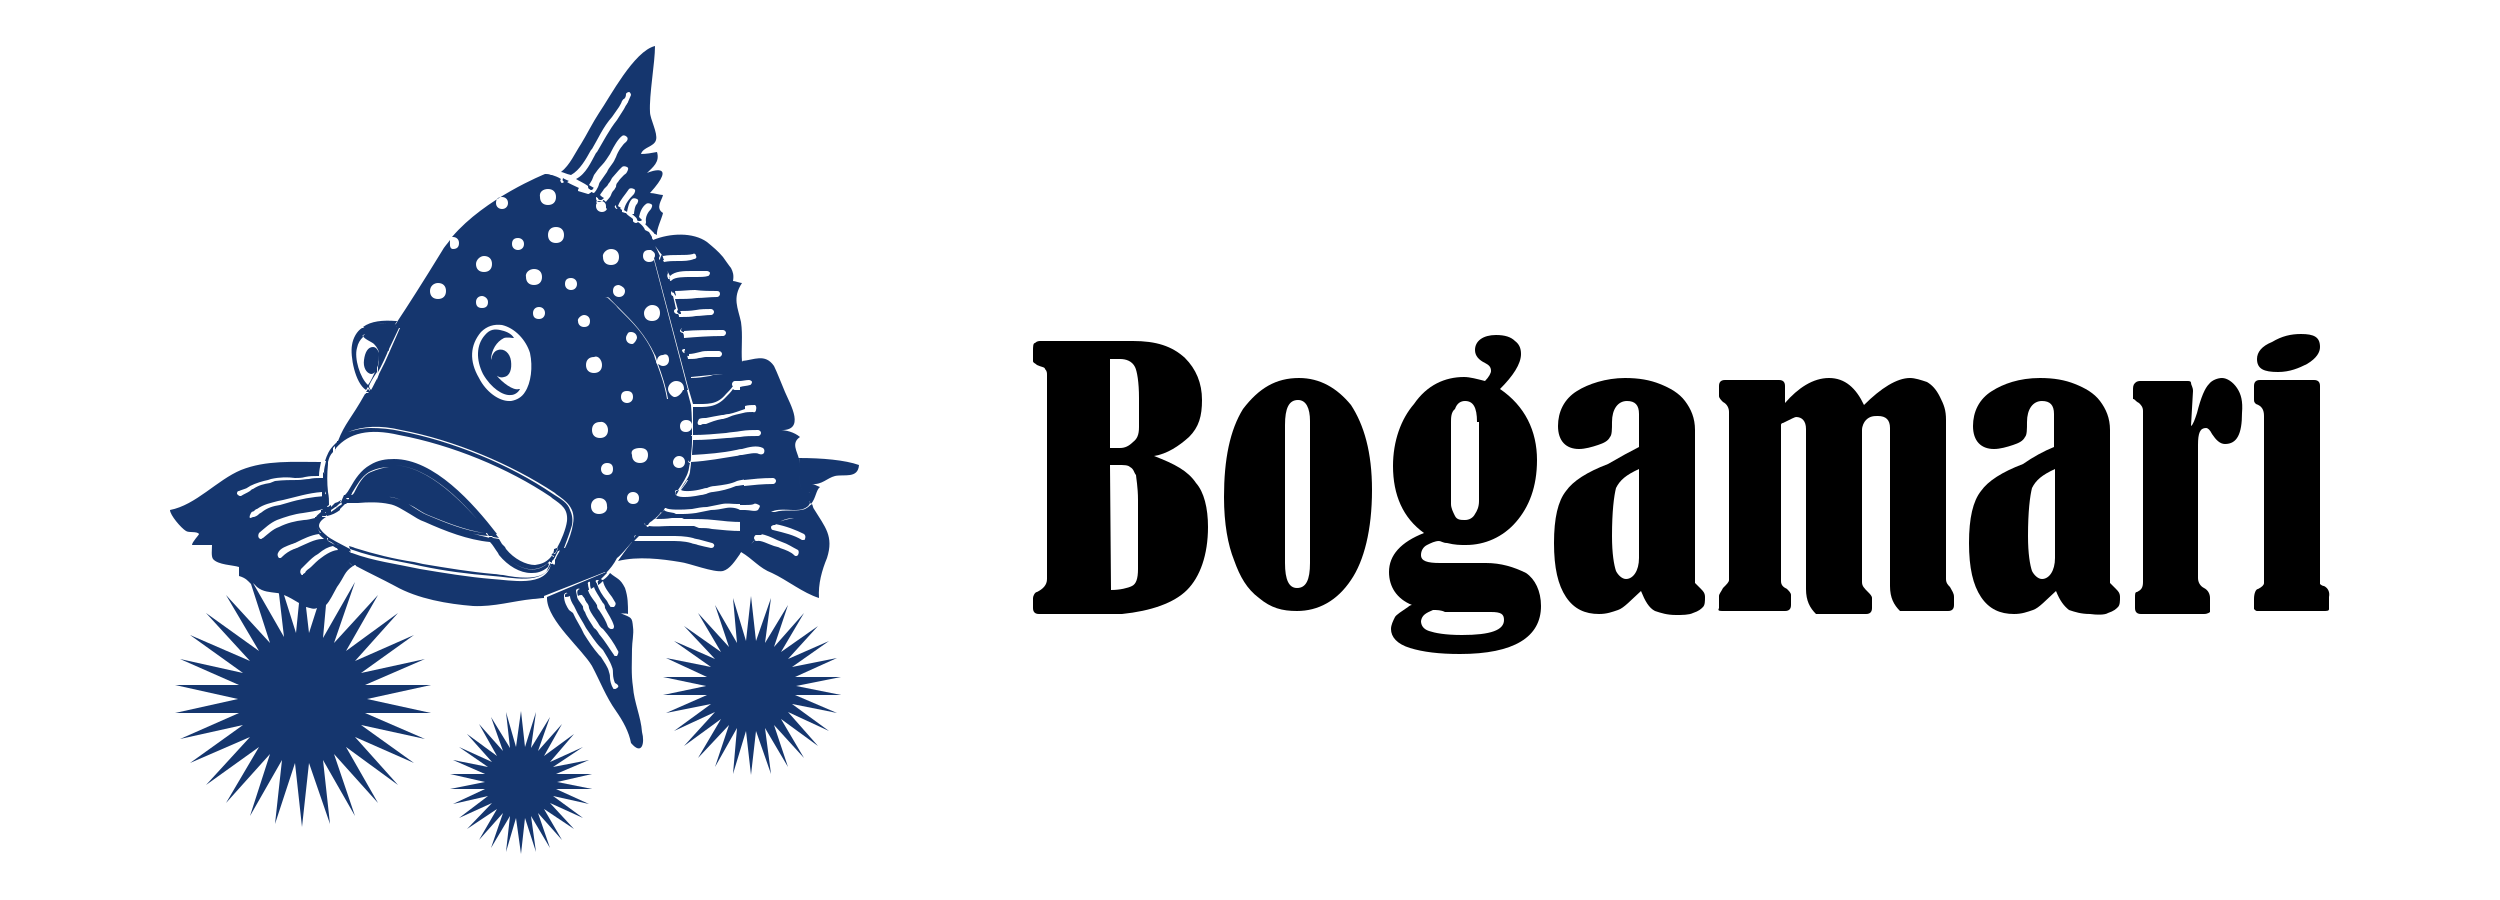
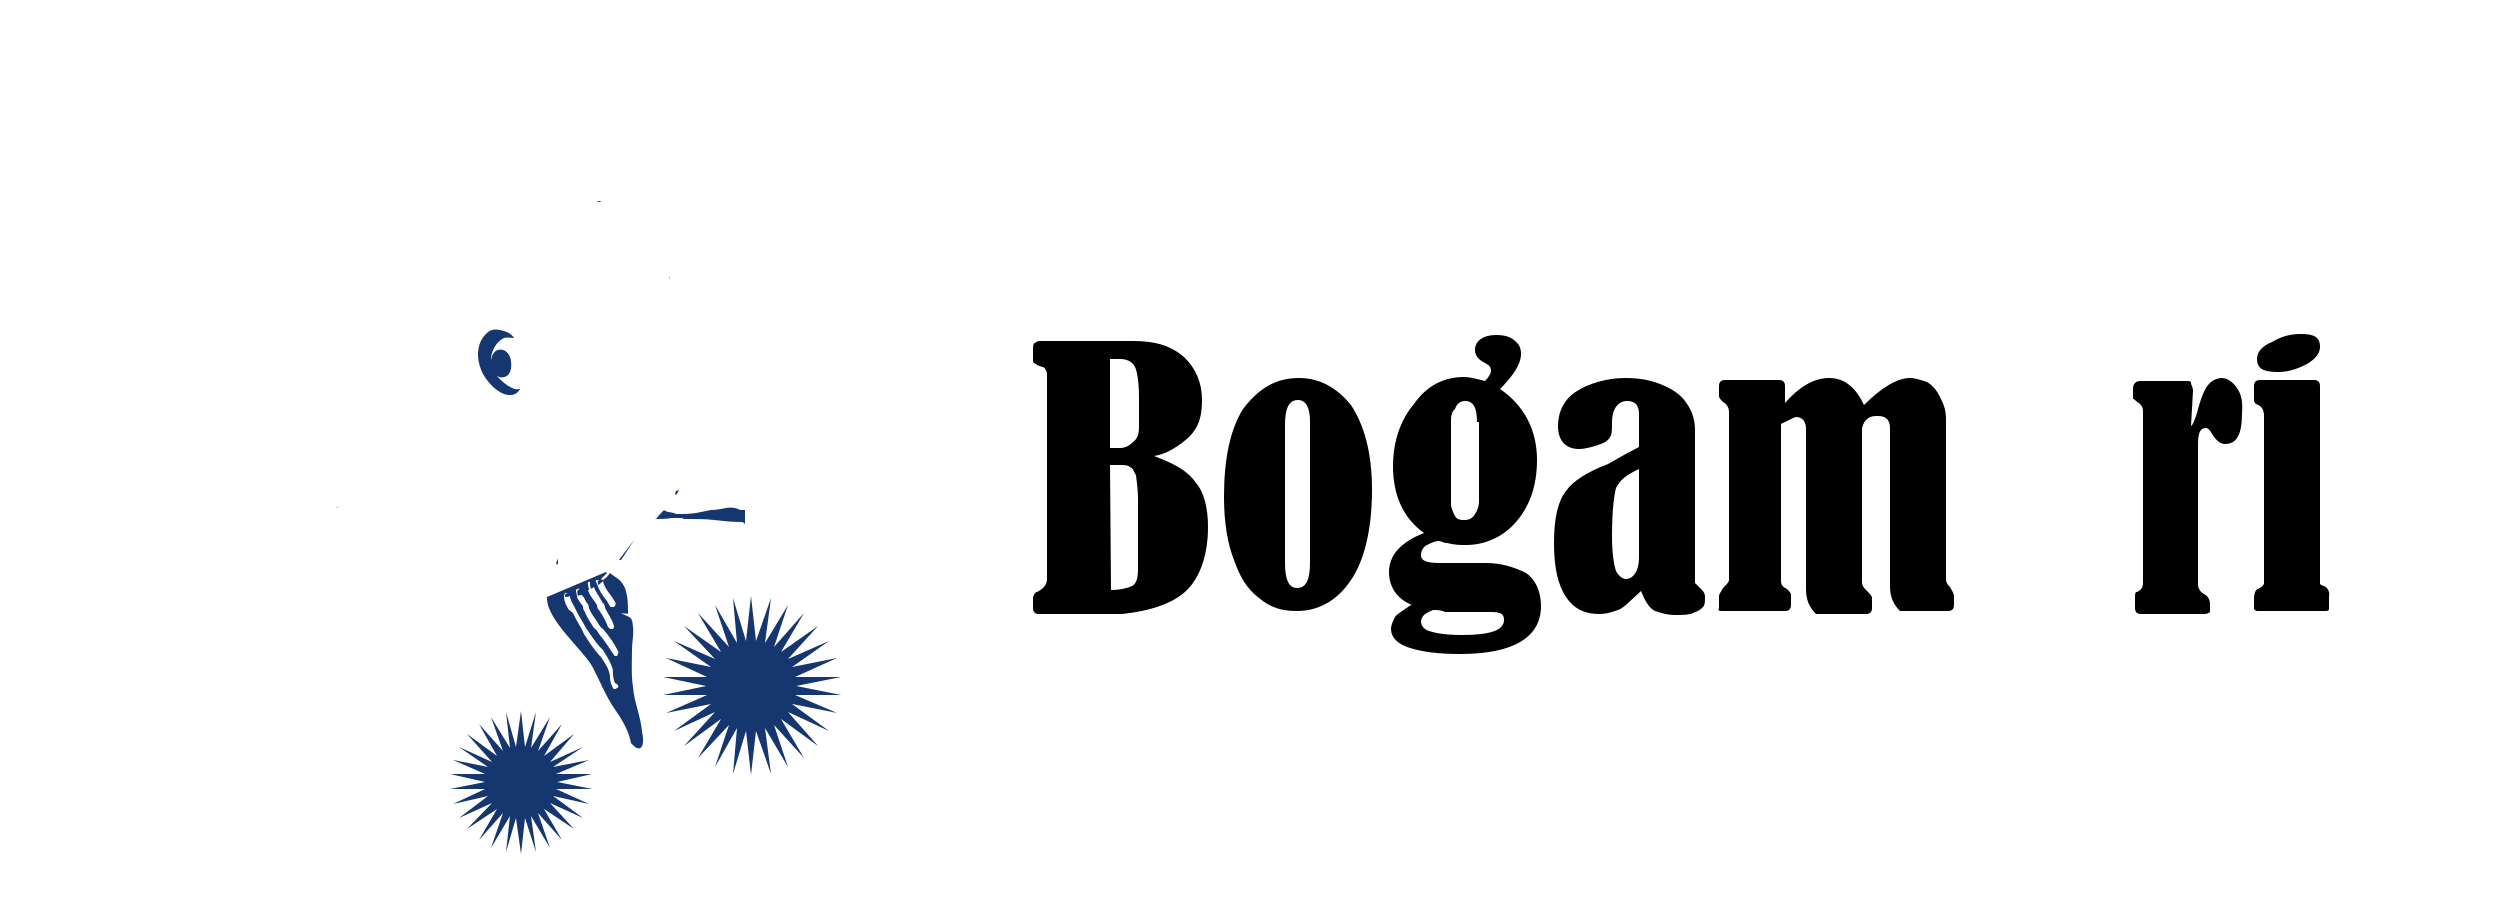
<svg xmlns="http://www.w3.org/2000/svg" version="1.1" id="figoingordo" x="0px" y="0px" viewBox="0 0 250 90" style="enable-background:new 0 0 250 90;" xml:space="preserve">
  <style type="text/css">
	.st0{fill:#15366E;}
</style>
  <g>
    <g>
      <path d="M118.7,59c1.3-1.3,2.1-3.5,2.1-6.3c0-1.9-0.4-3.5-1.2-4.4c-0.8-1.2-2.1-1.9-4.2-2.7c1.3-0.2,2.5-1,3.5-1.9    c1-1,1.3-2.1,1.3-3.7c0-1.7-0.6-3.1-1.7-4.2c-1.3-1.2-2.9-1.7-5.2-1.7h-9.2c-0.2,0-0.4,0-0.6,0.2c-0.2,0-0.2,0.4-0.2,0.8    c0,0.6,0,0.8,0,1s0.2,0.2,0.4,0.4c0.4,0.2,0.8,0.2,0.8,0.4c0.2,0.2,0.2,0.4,0.2,0.6v20.4c0,0.6-0.4,1-1,1.3    c-0.2,0-0.4,0.4-0.4,0.6v1c0,0.4,0.2,0.6,0.6,0.6h8.3C115.1,61.1,117.4,60.3,118.7,59z M111,35.9h1c0.6,0,1.2,0.2,1.5,0.8    c0.2,0.4,0.4,1.5,0.4,3.1c0,1.2,0,2.1,0,2.9s-0.2,1.2-0.6,1.5c-0.4,0.4-0.8,0.6-1.3,0.6h-1V35.9z M111,46.5h0.8c0.6,0,1,0,1.2,0.2    c0.4,0.2,0.4,0.6,0.6,0.8c0,0.2,0.2,1.2,0.2,2.5s0,2.3,0,2.7c0,1.9,0,3.5,0,4.2c0,1-0.2,1.5-0.6,1.7s-1.2,0.4-2.1,0.4L111,46.5    L111,46.5z" />
      <path d="M129.9,37.8c-2.3,0-4,1-5.6,3.1c-1.3,2.1-1.9,5-1.9,8.8c0,2.7,0.4,4.8,1,6.3c0.6,1.7,1.3,2.9,2.5,3.8    c1.2,1,2.3,1.3,3.8,1.3c2.1,0,4-1,5.4-3.1c1.3-1.9,2.1-5,2.1-9c0-3.8-0.8-6.5-2.1-8.5C133.7,38.8,132,37.8,129.9,37.8z M131,56.3    c0,1.7-0.4,2.5-1.3,2.5c-0.8,0-1.2-0.8-1.2-2.5V42.5c0-1.7,0.4-2.5,1.3-2.5c0.8,0,1.2,0.8,1.2,2.1V56.3z" />
      <path d="M138.9,57.2c0,1.5,0.8,2.7,2.3,3.3c-0.2,0-0.4,0.2-0.4,0.2c-0.6,0.4-1.2,0.8-1.3,1c-0.2,0.4-0.4,0.8-0.4,1.2    c0,0.8,0.6,1.5,1.9,1.9c1.3,0.4,2.9,0.6,5,0.6c5.4,0,8.1-1.7,8.1-4.8c0-1.5-0.6-2.7-1.5-3.3c-1.2-0.6-2.5-1-4-1H144    c-1.3,0-1.9-0.2-1.9-0.8c0-0.4,0.2-0.8,0.6-1c0.4-0.2,0.8-0.4,1.2-0.4c0.2,0,0.4,0.2,0.8,0.2c0.8,0.2,1.3,0.2,1.9,0.2    c1.9,0,3.7-0.8,5-2.3s2.1-3.5,2.1-6.2c0-2.9-1.2-5.4-3.7-7.1c1.3-1.3,2.1-2.5,2.1-3.5c0-0.6-0.2-1-0.6-1.3c-0.4-0.4-1-0.6-1.9-0.6    c-1.3,0-2.1,0.6-2.1,1.5c0,0.6,0.4,1,1,1.3c0.4,0.2,0.6,0.4,0.6,0.8c0,0.2-0.2,0.6-0.6,1c-0.8-0.2-1.5-0.4-2.1-0.4    c-1.9,0-3.7,0.8-5,2.7c-1.3,1.5-2.1,3.7-2.1,6.2c0,2.9,1,5.2,3.1,6.7C140.1,54.2,138.9,55.5,138.9,57.2z M143.3,61    c0.4,0,0.8,0,1.2,0.2h4.6c1,0,1.3,0.2,1.3,0.8c0,1-1.3,1.5-4.2,1.5c-1.7,0-2.7-0.2-3.3-0.4s-0.8-0.6-0.8-1    C142.2,61.5,142.6,61.3,143.3,61z M145.1,42.2c0-0.4,0-1,0.4-1.3c0.2-0.6,0.6-0.8,1-0.8c0.8,0,1.2,0.6,1.2,2.1h0.2v7.9    c0,0.6-0.2,1-0.4,1.3c-0.2,0.4-0.6,0.6-1,0.6s-0.8,0-1-0.4s-0.4-0.8-0.4-1.2V42.2z" />
      <path d="M165.5,61.1c0.6,0.2,1.2,0.4,2.1,0.4c0.6,0,1.3,0,1.7-0.2c0.6-0.2,0.8-0.4,1-0.6c0.2-0.2,0.2-0.6,0.2-1s-0.2-0.6-0.4-0.8    c-0.4-0.4-0.6-0.6-0.6-0.6V43c0-1.2-0.4-2.1-1-2.9s-1.5-1.3-2.5-1.7c-1-0.4-2.1-0.6-3.5-0.6c-1.9,0-3.7,0.6-4.8,1.3    c-1.3,0.8-1.9,2.1-1.9,3.5c0,1.5,0.8,2.3,2.1,2.3c0.6,0,1.3-0.2,1.9-0.4c0.6-0.2,1-0.4,1.2-0.8c0.2-0.2,0.2-0.8,0.2-1.5    c0-1.3,0.6-2.1,1.5-2.1c0.8,0,1.2,0.4,1.2,1.3v3.3c-0.8,0.4-1.9,1-3.1,1.7c-2.1,0.8-3.5,1.7-4.2,2.7c-0.8,1-1.2,2.7-1.2,5.2    s0.4,4.2,1.2,5.4s1.9,1.7,3.3,1.7c0.8,0,1.3-0.2,1.9-0.4c0.6-0.2,1.3-1,2.3-1.9C164.5,60.1,164.9,60.8,165.5,61.1z M163.9,55.8    c0,1.3-0.6,2.1-1.3,2.1c-0.4,0-0.8-0.4-1-0.8c-0.2-0.6-0.4-1.7-0.4-3.5c0-2.5,0.2-4,0.4-4.8c0.4-0.8,1-1.3,2.3-1.9V55.8z" />
      <path d="M172.2,61.1h6.3c0.4,0,0.6-0.2,0.6-0.6v-1c0-0.2-0.2-0.4-0.4-0.6c-0.4-0.2-0.6-0.4-0.6-0.8V42.5c0-0.2,0.2-0.2,0.2-0.2    c0.8-0.4,1.2-0.6,1.3-0.6c0.6,0,1,0.4,1,1.2v16c0,1.2,0.4,1.9,1,2.5h5c0.4,0,0.6-0.2,0.6-0.6v-1c0-0.2-0.2-0.4-0.4-0.6    c-0.4-0.4-0.6-0.6-0.6-1V43c0-0.4,0.2-0.8,0.4-1c0.4-0.4,0.8-0.4,1.2-0.4c0.8,0,1.2,0.4,1.2,1.2v15.8c0,1.2,0.4,1.9,1,2.5h4.8    c0.4,0,0.6-0.2,0.6-0.6v-0.8c0-0.4-0.2-0.6-0.4-1c-0.2-0.2-0.4-0.4-0.4-0.8V42c0-1-0.2-1.5-0.6-2.3c-0.4-0.8-0.8-1.2-1.3-1.5    c-0.6-0.2-1.2-0.4-1.7-0.4c-1.3,0-2.9,1-4.6,2.7c-0.8-1.7-1.9-2.7-3.5-2.7s-3.1,1-4.4,2.5v-1.7c0-0.4-0.2-0.6-0.6-0.6h-5.4    c-0.4,0-0.6,0.2-0.6,0.6v1c0,0.2,0.2,0.4,0.4,0.6c0.4,0.2,0.6,0.6,0.6,1V58c0,0.2-0.2,0.4-0.6,0.8c-0.2,0.4-0.4,0.6-0.4,0.8v1.2    C171.8,61,171.8,61.1,172.2,61.1z" />
-       <path d="M210.8,61.3c0.6-0.2,0.8-0.4,1-0.6c0.2-0.2,0.2-0.6,0.2-1s-0.2-0.6-0.4-0.8c-0.4-0.4-0.6-0.6-0.6-0.6V43    c0-1.2-0.4-2.1-1-2.9s-1.5-1.3-2.5-1.7c-1-0.4-2.1-0.6-3.5-0.6c-2.1,0-3.7,0.6-4.8,1.3c-1.3,0.8-1.9,2.1-1.9,3.5    c0,1.5,0.8,2.3,2.1,2.3c0.6,0,1.3-0.2,1.9-0.4c0.6-0.2,1-0.4,1.2-0.8c0.2-0.2,0.2-0.8,0.2-1.5c0-1.3,0.6-2.1,1.5-2.1    c0.8,0,1.2,0.4,1.2,1.3v3.3c-1,0.4-2.1,1-3.1,1.7c-2.1,0.8-3.5,1.7-4.2,2.7c-0.8,1-1.2,2.7-1.2,5.2s0.4,4.2,1.2,5.4    s1.9,1.7,3.3,1.7c0.8,0,1.3-0.2,1.9-0.4c0.6-0.2,1.3-1,2.3-1.9c0.4,1,0.8,1.5,1.3,1.9c0.6,0.2,1.2,0.4,2.1,0.4    C209.7,61.5,210.5,61.5,210.8,61.3z M205.5,55.8c0,1.3-0.6,2.1-1.3,2.1c-0.4,0-0.8-0.4-1-0.8c-0.2-0.6-0.4-1.7-0.4-3.5    c0-2.5,0.2-4,0.4-4.8c0.4-0.8,1-1.3,2.3-1.9V55.8z" />
-       <path d="M223.7,38.8c-0.4-0.6-1-1-1.5-1c-0.4,0-1,0.2-1.3,0.6c-0.4,0.4-0.8,1.3-1.2,2.9c-0.2,0.6-0.4,1.2-0.6,1.3l0.2-3.5    c0-0.4-0.2-0.6-0.2-0.8c0-0.2-0.2-0.2-0.4-0.2h-4.6c-0.2,0-0.4,0-0.6,0.2c-0.2,0.2-0.2,0.4-0.2,0.8c0,0.4,0,0.8,0,0.8    c0.2,0,0.2,0.2,0.6,0.4c0.2,0.2,0.4,0.4,0.4,0.8v17.1c0,0.6-0.2,0.8-0.6,1c-0.2,0-0.2,0.2-0.2,0.6v1c0,0.4,0.2,0.6,0.6,0.6h6.3    c0.4,0,0.6-0.2,0.6-0.2c0-0.2,0-0.4,0-0.6v-0.8c0-0.4-0.2-0.8-0.6-1c-0.4-0.2-0.6-0.6-0.6-1V44.5c0-1.2,0.2-1.7,0.8-1.7    c0.2,0,0.4,0.2,0.6,0.6c0.4,0.6,0.8,1,1.3,1c1.2,0,1.7-1,1.7-3.1C224.3,40.1,224.1,39.4,223.7,38.8z" />
+       <path d="M223.7,38.8c-0.4-0.6-1-1-1.5-1c-0.4,0-1,0.2-1.3,0.6c-0.4,0.4-0.8,1.3-1.2,2.9c-0.2,0.6-0.4,1.2-0.6,1.3l0.2-3.5    c0-0.4-0.2-0.6-0.2-0.8c0-0.2-0.2-0.2-0.4-0.2h-4.6c-0.2,0-0.4,0-0.6,0.2c-0.2,0.2-0.2,0.4-0.2,0.8c0,0.4,0,0.8,0,0.8    c0.2,0,0.2,0.2,0.6,0.4c0.2,0.2,0.4,0.4,0.4,0.8v17.1c0,0.6-0.2,0.8-0.6,1c-0.2,0-0.2,0.2-0.2,0.6v1c0,0.4,0.2,0.6,0.6,0.6h6.3    c0.4,0,0.6-0.2,0.6-0.2v-0.8c0-0.4-0.2-0.8-0.6-1c-0.4-0.2-0.6-0.6-0.6-1V44.5c0-1.2,0.2-1.7,0.8-1.7    c0.2,0,0.4,0.2,0.6,0.6c0.4,0.6,0.8,1,1.3,1c1.2,0,1.7-1,1.7-3.1C224.3,40.1,224.1,39.4,223.7,38.8z" />
      <path d="M227.8,37.2c1.2,0,2.1-0.4,2.9-0.8c1-0.6,1.3-1.2,1.3-1.7c0-1-0.6-1.3-1.9-1.3c-1,0-1.9,0.2-2.9,0.8c-1,0.4-1.5,1-1.5,1.7    C225.7,36.9,226.4,37.2,227.8,37.2z" />
      <path d="M232.4,58.6c-0.2,0-0.4-0.2-0.4-0.2c0-0.2,0-0.4,0-0.6V38.6c0-0.4-0.2-0.6-0.6-0.6H226c-0.4,0-0.6,0.2-0.6,0.6v1.2    c0,0.4,0,0.4,0.2,0.6c0.6,0.2,0.8,0.6,0.8,1.2v16.7c0,0.2-0.2,0.4-0.6,0.6c-0.2,0-0.4,0.4-0.4,1s0,0.8,0,1    c0.2,0.2,0.2,0.2,0.4,0.2h6.5c0.4,0,0.6,0,0.6-0.2s0-0.6,0-1.2C233,59.2,232.8,58.8,232.4,58.6z" />
    </g>
    <g>
      <polygon class="st0" points="79.5,67.7 83.7,65.8 79.2,66.7 82.9,64.1 78.8,65.9 81.8,62.6 78.1,65.2 80.4,61.3 77.4,64.7     78.8,60.5 76.5,64.3 77.1,59.8 75.6,64.1 75.1,59.6 74.6,64.1 73.3,59.8 73.7,64.3 71.5,60.5 72.9,64.7 69.8,61.3 72.1,65.2     68.4,62.6 71.5,65.9 67.4,64.1 71.1,66.7 66.6,65.8 70.7,67.7 66.3,67.7 70.6,68.6 66.3,69.5 70.7,69.5 66.6,71.3 71.1,70.4     67.4,73.1 71.5,71.2 68.4,74.6 72.1,71.9 69.8,75.8 72.9,72.5 71.5,76.7 73.7,72.8 73.3,77.4 74.6,73.1 75.1,77.5 75.6,73.1     77.1,77.4 76.5,72.8 78.8,76.7 77.4,72.5 80.4,75.8 78.1,71.9 81.8,74.6 78.8,71.2 82.9,73.1 79.2,70.4 83.7,71.3 79.5,69.5     84.1,69.5 79.6,68.6 84.1,67.7   " />
      <polygon class="st0" points="55.6,77.4 58.9,76 55.3,76.7 58.3,74.7 55,76.2 57.4,73.4 54.4,75.6 56.2,72.4 53.8,75.1 55,71.7     53.1,74.8 53.6,71.2 52.5,74.7 52.1,71.1 51.6,74.7 50.6,71.2 51,74.8 49.1,71.7 50.3,75.1 47.9,72.4 49.7,75.6 46.7,73.4     49.2,76.2 45.9,74.7 48.8,76.7 45.3,76 48.5,77.4 45,77.4 48.5,78.2 45,78.9 48.5,78.9 45.3,80.4 48.8,79.6 45.9,81.8 49.2,80.3     46.7,82.9 49.7,80.9 47.9,84 50.3,81.3 49.1,84.8 51,81.6 50.6,85.2 51.6,81.8 52.1,85.4 52.5,81.8 53.6,85.2 53.1,81.6 55,84.8     53.8,81.3 56.2,84 54.4,80.9 57.4,82.9 55,80.3 58.3,81.8 55.3,79.6 58.9,80.4 55.6,78.9 59.2,78.9 55.7,78.2 59.2,77.4   " />
      <path class="st0" d="M63.3,68.7c-0.2-1.3-0.1-2.5-0.1-3.8c0-0.7,0.2-1.5,0.1-2.2c-0.1-1-0.1-0.9-1.3-1.4c0.2,0.1,0.6,0,0.8,0.1    c0-1,0-1.7-0.3-2.6c-0.5-1-0.8-0.9-1.5-1.5c-0.2,0.3-0.4,0.5-0.7,0.7c-0.1,0-0.1,0-0.2-0.1c0.2-0.2,0.4-0.4,0.6-0.6l-0.1-0.1    l-5.9,2.5c0,0.1,0,0.2,0,0.2l0,0c0.1,2.2,3.5,5,4.5,6.7c0.8,1.5,1.4,3.1,2.4,4.5c0.7,1,1.3,2.1,1.5,3.2c1.1,1.3,1.4,0,1.1-1.1    C64.1,71.7,63.4,70.2,63.3,68.7z M59.7,58c0.1,0,0.2,0,0.2,0c-0.1,0.1-0.2,0.2-0.1,0.3c0,0.1,0,0.1,0,0.2c0.2-0.1,0.3-0.2,0.5-0.4    c0.1,0.6,0.6,1.2,0.9,1.6c0.1,0.2,0.2,0.3,0.3,0.5c0.1,0.1,0.1,0.3-0.1,0.5c0,0-0.1,0-0.2,0s-0.2,0-0.2-0.1    c-0.1-0.1-0.2-0.3-0.3-0.5c-0.5-0.6-0.8-1.1-1-1.7l0,0c0-0.1-0.1-0.1-0.1-0.2C59.5,58.1,59.6,58,59.7,58z M59,58.2L59,58.2    L59,58.2c0,0.3,0,0.4,0.1,0.7c0.1-0.1,0.2-0.1,0.3-0.2c0.1,0.4,0.5,0.9,0.7,1.3c0.1,0.1,0.1,0.2,0.2,0.3s0.2,0.2,0.2,0.5    c0.3,0.6,0.7,1.1,0.9,1.8c0,0.1,0,0.3-0.2,0.3c0,0,0,0-0.1,0s-0.2-0.1-0.3-0.2c-0.2-0.6-0.5-1.1-0.9-1.7c-0.1-0.1-0.2-0.2-0.2-0.5    c-0.1-0.1-0.1-0.2-0.2-0.3c-0.3-0.4-0.6-0.8-0.7-1.2c0.1,0,0.1,0,0.1,0c0-0.2-0.1-0.3-0.1-0.6C58.7,58.3,58.9,58.1,59,58.2z     M57.6,59c0.1-0.1,0.2-0.2,0.4-0.1c-0.1,0-0.2,0.1-0.2,0.1c-0.1,0.1-0.1,0.3,0,0.6c0.1-0.1,0.3-0.1,0.4-0.1    c0.1,0.2,0.3,0.3,0.3,0.5c0.1,0.1,0.1,0.2,0.2,0.3s0.2,0.3,0.2,0.5c0.2,0.6,0.6,1,0.9,1.5c0.1,0.2,0.3,0.5,0.5,0.6    c0.6,0.7,1.1,1.4,1.5,2.2c0.1,0.1,0,0.3-0.1,0.5h-0.1c-0.1,0-0.2,0-0.2-0.1c-0.5-0.7-0.9-1.4-1.5-2.1c-0.1-0.2-0.3-0.5-0.5-0.6    c-0.3-0.5-0.7-1-0.9-1.6c-0.1-0.1-0.2-0.3-0.2-0.5s-0.1-0.1-0.1-0.2c-0.2-0.3-0.5-0.6-0.5-0.9C57.6,59.2,57.6,59.1,57.6,59z     M61.7,68.8c0,0-0.1,0.1-0.2,0.1s-0.2,0-0.2-0.1C61.1,68.5,61,68,61,67.8c0-0.2,0-0.3-0.1-0.6c-0.1-0.5-0.5-1-0.8-1.5l-0.2-0.2    c-0.6-0.7-1-1.3-1.5-2.1c-0.3-0.7-0.8-1.4-1.1-2.1L56.9,61c-0.2-0.3-0.5-0.8-0.5-1.4v-0.1c0-0.1,0.2-0.3,0.3-0.2c0,0,0,0,0.1,0    c-0.1,0-0.3,0.1-0.3,0.2c0,0.1,0,0.1,0,0.2c0.1,0,0.3,0,0.5-0.1c0,0.3,0.2,0.7,0.4,1l0.1,0.2c0.3,0.7,0.8,1.4,1.1,2    c0.5,0.7,0.9,1.4,1.5,2l0.2,0.2c0.3,0.5,0.7,1.1,0.9,1.7c0.1,0.2,0.1,0.5,0.1,0.7c0,0.3,0.1,0.7,0.2,0.9    C61.9,68.5,61.9,68.7,61.7,68.8z" />
-       <path class="st0" d="M79.9,45.8c0.2,1.1-0.3,2.6,0.5,3.4c0.2,0.2,0.4,0.1,0.6,0c-0.1,0.1-0.4,0.1-0.6,0c-0.8-0.8-0.3-2.3-0.5-3.3    V45.8C79.9,46,79.9,46,79.9,45.8c-1.8,0-3.7,0.1-5.4,0.3h-0.1V48c0.9-0.1,1.8-0.2,2.9-0.2c0.1,0,0.3,0.1,0.3,0.3    c0,0.1-0.1,0.3-0.3,0.3c-1,0-2,0.1-2.9,0.2v-0.1c-0.2,0-0.6,0.1-0.8,0.1c-0.7,0.3-1.5,0.5-2.3,0.6c-0.2,0-0.5,0.1-0.7,0.2    c-0.1,0-0.3,0.1-0.5,0.1c0,0-0.9,0.2-1.6,0.2c-0.3,0-0.7,0-0.9-0.2l-0.1-0.1c0-0.1,0-0.2,0-0.3c0.1-0.1,0.2-0.1,0.3-0.1    c0.5-0.7,0.9-1.4,1-1.8c0.1-0.2,0.1-0.6,0.2-0.9c-0.1,0-0.2-0.1-0.2-0.2V46c0,0.1,0.1,0.2,0.2,0.2c0.1-0.1,0.1-0.3,0.1-0.5l0,0    c0-0.5,0.1-0.9,0.1-1.5l0,0c0-0.2,0-0.3,0-0.6c0,0,0,0-0.1,0c0,0,0-0.1,0.1-0.1c0-0.9,0-2-0.1-3L68.7,39h0.1L65.4,26    c-0.1,0.1-0.2,0.2-0.5,0.2s-0.6-0.2-0.6-0.6s0.2-0.6,0.6-0.6c0.1,0,0.1,0,0.2,0l0,0c0.3,0.2,0.4,0.3,0.4,0.5c0,0.1,0,0.2-0.1,0.3    l3.4,12.9l0.5,1.7c0-0.6,0-1.3-0.1-1.8l0,0c0.1,0.7,0.1,1.3,0.1,1.8c1.5,0,2.4,0.1,3.3-1c0.2-0.2,0.5-0.5,0.7-0.8    c-0.1,0-0.1-0.1-0.1-0.2s0.1-0.3,0.3-0.3c0,0,0.1,0,0.2,0s0.2,0,0.3,0l0,0c0.2,0,0.6-0.1,0.9-0.1c0.1,0,0.3,0.1,0.3,0.2    s-0.1,0.3-0.2,0.3c-0.3,0.1-0.7,0.1-1,0.2V39c-0.2,0-0.3,0-0.5,0c-0.1,0-0.1,0-0.2-0.1c-0.2,0.3-0.5,0.6-0.7,0.8c-1,1.1-2,1-3.3,1    c0,0.9,0,1.9,0,2.8c1.1,0,2.2-0.1,3.3-0.2c0.5-0.1,1-0.1,1.5-0.2l0,0c0.6-0.1,1.2-0.1,1.7-0.1c0.1,0,0.3,0.1,0.3,0.3    c0,0.1-0.1,0.3-0.3,0.3c-0.6,0-1.3,0-1.8,0.1l0,0c-0.4,0-0.8,0.1-1.3,0.1c-1.1,0.1-2.2,0.2-3.3,0.2c0,0,0,0-0.1,0    c0,0.6-0.1,1-0.1,1.5c1.6-0.1,3-0.2,4.4-0.5c0.1,0,0.3-0.1,0.6-0.1l0,0c0.7-0.2,1.5-0.4,2.1-0.1c0.1,0.1,0.2,0.2,0.1,0.5    c-0.1,0.1-0.2,0.2-0.5,0.1c-0.3-0.2-1.1,0-1.7,0.1h-0.1l0,0c-0.2,0-0.3,0.1-0.5,0.1c-1.3,0.2-2.8,0.5-4.5,0.6c0,0.4-0.1,0.8-0.1,1    c-0.1,0.6-0.6,1.1-1,1.8c0.5-0.6,0.7-1,0.7-1s0,0,0.1,0c-0.1,0.2-0.3,0.5-0.7,1c0.3,0.2,1.4,0.1,2.1-0.1c0.1,0,0.2-0.1,0.5-0.1    c0.2-0.1,0.5-0.2,0.8-0.2c0.8-0.1,1.6-0.2,2.2-0.5c0.3-0.1,0.6-0.1,0.9-0.2v-1.7c1.7-0.2,3.5-0.3,5.3-0.3    c-0.2-0.8-0.8-1.6,0.1-2.2c-0.6-0.5-1.4-0.7-2.1-0.7c2.8,0.2,1.1-2.6,0.6-3.8c-0.3-0.7-0.8-2-1.1-2.6c-0.9-1.3-2-0.6-3.2-0.5    c0,0,0,0.1,0.1,0.1h-0.1c-0.1-1.4,0.1-2.6-0.1-4c-0.3-1.4-0.9-2.4,0.1-3.9c-0.2,0-0.7-0.2-0.9-0.2c0.1-0.6,0-0.9-0.2-1.3    c-0.1-0.1-0.8-1.1-0.8-1.1c-0.5-0.6-1-1-1.6-1.5c-1.4-1-3.7-0.9-5.4-0.2c0-0.1-0.1-0.1-0.1-0.2v-0.1c-0.1-0.2-0.2-0.3-0.3-0.5    L64.5,23c-0.1-0.3-0.4-0.6-0.7-0.8c0,0-0.1,0.1-0.2,0.1s-0.3-0.1-0.3-0.2s0-0.1,0-0.2c-0.2-0.2-0.5-0.3-0.7-0.6h-0.1l-0.3-0.1V21    c-0.1-0.1-0.2-0.1-0.3-0.2c0,0.1-0.1,0.1-0.2,0.1s-0.3-0.2-0.2-0.3v-0.1l0.1,0.1c0,0.1,0.1,0.3,0.2,0.3c0.1,0,0.2,0,0.3-0.1    c-0.1-0.1-0.2-0.1-0.3-0.2c0.2-0.6,0.7-1.1,1.1-1.7c0.1-0.1,0.3-0.1,0.5,0s0.1,0.3,0,0.5c-0.5,0.5-0.9,1-1,1.6v0    c0.1,0.1,0.2,0.1,0.3,0.2c0.1-0.5,0.2-1,0.5-1.3c0.1-0.1,0.3-0.1,0.5,0s0.1,0.3,0,0.5c-0.2,0.1-0.3,0.8-0.3,1h-0.2    c0.2,0.2,0.4,0.3,0.5,0.5c0,0.2,0.1,0.2,0.3,0.2c0.1,0,0.1,0,0.2-0.1c-0.1-0.1-0.2-0.2-0.3-0.3c0.1-0.5,0.3-1,0.7-1.3    c0.1-0.1,0.3-0.1,0.5,0s0.1,0.3,0,0.5c-0.3,0.3-0.6,0.8-0.5,1.3c0,0.1,0,0.2-0.1,0.2c0.3,0.3,0.6,0.6,0.9,0.9c0,0,0,0.1,0.1,0.1    l0.2,0.1c-0.1-0.5,0.5-1.7,0.6-2.2c-0.8-0.5-0.1-1.3,0-1.8c-0.3,0-0.9-0.2-1.3-0.2c2.8-3.1,0.1-2.2-0.3-2c0.6-0.6,1.3-1.1,1-2.1    c-0.5,0.1-1.1,0.2-1.6,0.2c0.2-0.7,1.3-0.7,1.5-1.4S65,11.9,65,11.2c-0.1-1.7,0.5-4.9,0.5-6.6c-2.1,0.5-4.5,5.1-5.6,6.7    c-0.6,0.9-1.3,2.3-1.8,3.1c-0.6,0.9-1.1,2.1-2,2.8c0.2,0,0.5,0.2,1,0.3c0.9-0.5,1.5-1.6,2-2.5l0.1-0.1c0.6-1,1.1-2.2,2-3.2    c0.2-0.3,0.5-0.7,0.7-1c0.1-0.2,0.2-0.3,0.3-0.6c0.1-0.1,0.1-0.2,0.2-0.2c0.1-0.1,0.2-0.2,0.2-0.5c0-0.1,0.2-0.2,0.3-0.2    s0.2,0.2,0.2,0.3c-0.1,0.2-0.2,0.5-0.3,0.7c0,0.1-0.1,0.1-0.1,0.2c-0.1,0.1-0.2,0.3-0.3,0.5c-0.2,0.3-0.5,0.8-0.7,1.1    c-0.8,1-1.4,2.2-2,3.2l-0.1,0.1c-0.5,0.9-1,2.1-2,2.6c0.3,0.2,0.8,0.4,1.2,0.7c0,0.1,0,0.2,0.1,0.3c0.1,0,0.1,0.1,0.2,0.1    s0.1,0,0.2-0.1c0,0,0-0.1,0.1-0.1c-0.2-0.1-0.3-0.2-0.5-0.3c0.1-0.2,0.2-0.3,0.3-0.5s0.1-0.3,0.2-0.5c0.2-0.3,0.5-0.7,0.8-1    s0.6-0.8,0.8-1.1l0.1-0.2c0.3-0.6,0.7-1.3,1.1-1.6c0.1-0.1,0.3-0.1,0.5,0.1c0.1,0.1,0.1,0.3-0.1,0.5c-0.3,0.2-0.8,0.9-1,1.5    l-0.1,0.2c-0.2,0.5-0.6,0.8-0.8,1.3c-0.2,0.3-0.5,0.7-0.7,1c-0.1,0.1-0.1,0.3-0.2,0.5c-0.1,0.2-0.2,0.4-0.4,0.6    c-0.1,0-0.2-0.1-0.3-0.1c0,0,0,0.1-0.1,0.1c-0.1,0.1-0.1,0.1-0.2,0.1l-1-0.3c0-0.1,0-0.2,0.1-0.3c-0.4-0.2-0.9-0.4-1.2-0.6l0,0    c0.1,0,0.1-0.1,0.2-0.1c-0.2-0.1-0.5-0.2-0.6-0.3c0,0.1-0.1,0.2,0,0.3c0,0,0,0,0.1,0.1l0,0c0,0-0.1,0.1-0.2,0.1c0,0-0.1,0-0.1-0.1    c-0.1-0.1-0.1-0.2,0-0.3c-0.3-0.2-0.6-0.3-0.9-0.4l0,0c0,0,0,0-0.1,0c-0.2-0.1-0.4-0.1-0.5-0.1c0,0,0,0-0.1,0l0,0    c0,0-6,2.4-9.3,6.3h0.1c0.3,0,0.6,0.2,0.6,0.6s-0.2,0.6-0.6,0.6S45,24.3,45,24c-0.2,0.3-0.6,0.7-0.8,1.1c-1.9,3.1-3.5,5.6-4.5,7.1    l0,0c0,0.1-0.1,0.1-0.1,0.2l0,0l0,0c-0.1,0-0.1,0.1-0.2,0.2l0,0c0.1-0.1,0.1-0.2,0.2-0.3c0-0.1,0.1-0.1,0.1-0.2h-0.1    c-1.3-0.1-2.5,0-3.3,0.6c0,0,0.1,0.1,0.3,0.2c0.3-0.2,0.5-0.3,0.8-0.4c-0.3,0.1-0.5,0.2-0.8,0.4l0,0c-0.1-0.1-0.2-0.1-0.2-0.1    h-0.1c0,0,0,0-0.1,0l0,0c-0.5,0.3-0.9,1-1,1.7c-0.2,1.1,0.3,3.8,1.4,4.5c0.1-0.1,0.1-0.2,0.2-0.3C36.9,38.9,37,39,37,39v0.1    c0,0-0.1-0.1-0.2-0.2c-0.1,0.1-0.1,0.2-0.2,0.3c0.1,0,0.1,0,0.2,0h0.1l0,0c-0.1,0.1-0.1,0.1-0.2,0.1h-0.1c0,0,0,0.1-0.1,0.1    c-1.4,2.5-2,2.9-2.7,4.7c0,0,0,0-0.1,0v0.1c-0.1,0.1-0.2,0.2-0.3,0.3c-0.5,0.5-0.7,1-0.9,1.6c0,0,0,0,0.1,0    c-0.1,0.4-0.2,0.8-0.2,1.1c0,0.1,0.1,0.2,0.1,0.3c0-0.1-0.1-0.2-0.2-0.3c0,0.2,0,0.3,0,0.6l0,0l0,0H32c-0.3,0-0.7,0-1.1,0.1    c-0.3,0-0.8,0.1-1.1,0.1c-0.7,0-1.5,0-2.3,0.1L27,48.3c-0.6,0.1-1.1,0.2-1.7,0.6c-0.1,0-0.2,0.1-0.3,0.2c-0.3,0.2-0.6,0.3-0.9,0.5    c0,0,0,0-0.1,0s-0.2-0.1-0.3-0.2c0-0.1,0-0.3,0.2-0.3c0.2-0.1,0.6-0.2,0.8-0.3c0.1-0.1,0.2-0.1,0.3-0.2c0.6-0.3,1.3-0.5,1.8-0.6    l0.3-0.1c0.9-0.2,1.7-0.2,2.4-0.1c0.3,0,0.7,0,1-0.1c0.5-0.1,0.8-0.1,1.3-0.1c0,0,0,0,0.1,0c0-0.5,0.1-0.9,0.2-1.4    c-2.8,0-5.5-0.2-8,0.8C21.7,48,19.6,50.5,17,51c0,0.5,1.1,1.8,1.6,2.1c0.3,0.2,1.1,0,1.3,0.3c0,0.1-0.7,0.8-0.7,1.1    c0.6,0,1.3,0,2,0c0,0.5-0.1,1.1,0.1,1.4c0.5,0.6,2,0.6,2.6,0.8c0,0.3,0,0.7,0,0.9c0.7,0.2,0.9,0.5,1.2,0.8l1.9,5.9l-4.4-4.8    l3.3,5.6l-5.3-3.8l4.4,4.8l-6-2.6l5.3,3.8L18,65.9l5.9,2.6h-6.4l6.3,1.4l-6.3,1.4h6.4L18,73.9l6.3-1.4L19,76.3l6-2.6l-4.4,4.8    l5.3-3.8l-3.3,5.6l4.4-4.9l-2,6.2l3.2-5.6l-0.7,6.4l2-6.1l0.7,6.4l0.7-6.4l2.1,6.1L32.3,76l3.2,5.6l-2.1-6.2l4.4,4.9l-3.2-5.6    l5.2,3.8l-4.3-4.8l5.9,2.6l-5.3-3.8l6.4,1.4l-6-2.6h6.6l-6.4-1.4l6.4-1.4h-6.6l6-2.6l-6.4,1.4l5.3-3.8l-5.9,2.6l4.3-4.8l-5.2,3.8    l3.2-5.6l-4.4,4.8l2.1-6.1l-3.2,5.6l0.3-3.3c0.4-0.4,0.7-1.1,1.1-1.8c0.8-1.1,0.7-1.5,1.6-2.1c-0.3-0.2-0.5-0.5-0.8-0.8    c0.2,0.3,0.5,0.5,0.8,0.8c0.1,0,0.1-0.1,0.2-0.1c0,0,0.1,0,0.1,0.1c1.3,0.7,2.6,1.3,3.9,2c2.3,1.3,5.3,1.8,7.8,2    c2.1,0.1,4-0.5,6-0.7c0.3,0,0.8-0.1,1.1-0.1c0-0.1,0-0.2,0-0.2l6.1-2.4l0.1,0.1c0.4-0.4,0.8-0.9,1.1-1.5c0.3-0.2,0.9-0.9,1.5-1.6    c0,0,0,0,0,0.1c0-0.1,0.1-0.1,0.1-0.1c0.1,0,0.1-0.1,0.2-0.2c0.1-0.1,0.2-0.2,0.3-0.3l0.1-0.1c0.1,0,0.2,0,0.2,0    c0.1,0,0.1,0,0.2,0h0.6c0.6,0,1,0,1.6,0H67c0.8,0,1.5,0,2.3,0.2c0.2,0.1,0.5,0.1,0.8,0.2s0.8,0.2,1.1,0.3c0.1,0,0.3,0.2,0.2,0.3    c0,0.1-0.1,0.2-0.3,0.2c-0.5-0.1-0.9-0.2-1.3-0.3c-0.2-0.1-0.5-0.1-0.7-0.2c-0.7-0.2-1.4-0.2-2.1-0.2h-0.5c-0.6,0-1,0-1.6,0h-0.6    c-0.1,0-0.1,0-0.2,0c-0.2,0-0.5,0-0.6,0s-0.2,0-0.2,0c-0.6,0.7-1,1.3-1.5,2c2-0.5,4.4-0.2,6.2,0.1c0.9,0.1,3.4,1.1,4.3,0.9    c0.7-0.2,1.2-1,1.7-1.7l0,0l0,0c0-0.1,0.1-0.1,0.1-0.2c1.2,0.7,1.8,1.6,3.1,2.1c1.5,0.7,3.1,2,4.7,2.5c-0.1-1.4,0.3-2.8,0.8-4    c0.7-2.2-0.2-3.1-1.3-4.9c-0.1-0.1-0.1-0.3-0.2-0.5c-0.2,0.1-0.3,0.3-0.7,0.5c-0.8,0.3-2.1,0-3,0.3c-0.1,0-0.2,0-0.4,0    c0.9-0.5,2.3,0,3.2-0.3c0.3-0.1,0.6-0.3,0.7-0.6c0-0.1-0.1-0.1-0.1-0.2c0.1,0.1,0.1,0.2,0.2,0.3c0.5-0.6,0.5-1.4,0.9-1.7    c-0.3-0.1-0.6-0.3-0.8-0.3c1,0.1,1.5-0.6,2.3-0.8c0.9-0.2,2.3,0.3,2.4-1.1C84.5,46,82.2,45.8,79.9,45.8z M72.1,46.8    c-0.2,0.1-0.3,0.2-0.5,0.3C71.8,47,72,47,72.1,46.8z M75.6,41c0,0.1-0.1,0.3-0.3,0.2c-0.3,0-0.7,0-1,0.1l0,0    c-0.4,0.1-1,0.2-1.4,0.4c-0.2,0.1-0.3,0.1-0.6,0.2h-0.1c-0.6,0.1-1.1,0.3-1.6,0.5c-0.1,0-0.1,0-0.2,0s-0.2,0-0.3,0.1H70    c-0.1,0-0.2,0-0.2-0.1c-0.1-0.1,0-0.3,0.1-0.5c0.2-0.1,0.5-0.1,0.6-0.1h0.1c0.5-0.1,1-0.2,1.6-0.3h0.1c0.1,0,0.3-0.1,0.6-0.1    c0.5-0.1,1-0.3,1.6-0.5v-0.3c0.3-0.1,0.7-0.1,1-0.1C75.5,40.5,75.7,40.6,75.6,41z M68.2,35c0.1-0.1,0.2-0.1,0.3-0.1l0,0V35    c-0.1,0.1-0.1,0.3,0.1,0.5c0.1,0.1,0.2,0.1,0.3,0.1c0-0.1,0-0.1,0-0.2c0.3,0,0.7-0.1,1.1-0.2c0.3-0.1,0.6-0.1,0.8-0.1s0.6,0,0.8,0    h0.3c0.1,0,0.3,0.1,0.3,0.3c0,0.1-0.1,0.3-0.3,0.3h-0.5c-0.2,0-0.6,0-0.8,0s-0.5,0.1-0.7,0.1c-0.3,0.1-0.7,0.1-1,0.1h-0.1    c0-0.1-0.1-0.3-0.1-0.5c-0.1,0-0.2-0.1-0.3-0.1C68.2,35.2,68.2,35,68.2,35z M68.8,37.5L68.8,37.5C68.8,37.5,68.8,37.5,68.8,37.5    L68.8,37.5C68.8,37.6,68.8,37.6,68.8,37.5C68.8,37.6,68.8,37.6,68.8,37.5z M71,37.6c-0.6,0.1-1.2,0.2-1.9,0.2H69h0.1v-0.1    c1.1-0.1,2.1-0.2,3-0.3c0.1,0,0.1,0,0.2,0c-0.3,0-0.6,0.1-1,0.1L71,37.6z M74.2,37.5L74.2,37.5L74.2,37.5L74.2,37.5z M72.3,33    c0.1,0,0.3,0.1,0.3,0.3c0,0.1-0.1,0.3-0.3,0.3c-1.4,0-2.7,0.1-3.9,0.2c0-0.2,0-0.3-0.1-0.5c-0.1,0-0.3-0.1-0.3-0.2    c0-0.1,0.1-0.2,0.2-0.3l0,0c0,0.1-0.1,0.1-0.1,0.2c0,0.1,0.1,0.2,0.3,0.2v-0.1C69.5,33,71,33,72.3,33z M71.7,29.1    c0.2,0,0.3,0.1,0.3,0.3c0,0.1-0.1,0.3-0.3,0.3c-0.7,0-1.4,0.1-2,0.1c-0.7,0.1-1.4,0.1-2.1,0.1c0,0,0,0-0.1,0    c0.1,0.4,0.2,0.7,0.3,1.1l-0.1,0.1c0,0.1,0.1,0.3,0.3,0.3c0,0,0,0,0.1,0c0-0.1,0-0.2-0.1-0.3c0.5,0,1,0,1.6-0.1    c0.5-0.1,1-0.1,1.5-0.1c0.1,0,0.3,0.1,0.3,0.3c0,0.1-0.1,0.3-0.3,0.3c-0.5,0-1,0.1-1.5,0.1c-0.5,0.1-1,0.1-1.5,0.1    c-0.1,0-0.1,0-0.2,0c0-0.1,0-0.2-0.1-0.3c0,0,0,0-0.1,0s-0.3-0.1-0.3-0.3c0-0.1,0.1-0.2,0.2-0.2c-0.1-0.5-0.2-0.9-0.3-1.3    c-0.1,0-0.2-0.1-0.2-0.3c0-0.1,0-0.1,0.1-0.2c0,0.1,0,0.1,0.1,0.2c0,0,0.1,0,0.1-0.1c0,0,0,0,0,0.1s0.1,0.2,0.2,0.3    c0-0.2-0.1-0.3-0.1-0.5c0.7,0,1.4-0.1,2-0.1C70.3,29.1,71,29.1,71.7,29.1z M66.3,25.6c0.5-0.1,1-0.1,1.6-0.1s1,0,1.4-0.1    c0.1-0.1,0.3,0,0.3,0.2c0.1,0.1,0,0.3-0.2,0.3c-0.5,0.2-1,0.2-1.6,0.2c-0.5,0-0.9,0-1.4,0.1c0.2,0.5,0.3,0.9,0.6,1.4    c0.5-0.5,1.4-0.5,2.2-0.5h0.1c0.1,0,0.3,0,0.5,0c0.3,0,0.7,0,0.9,0c0.1,0,0.3,0.1,0.3,0.2s-0.1,0.3-0.2,0.3    c-0.3,0.1-0.8,0.1-1.1,0.1c-0.1,0-0.3,0-0.5,0H69c-0.5,0-1.5,0-1.8,0.3c-0.1,0.1-0.1,0.1-0.2,0.1c0-0.1,0-0.2-0.1-0.2    s-0.1,0-0.1-0.1c-0.1-0.1-0.1-0.3,0-0.5c-0.1-0.4-0.3-0.9-0.5-1.3c0,0,0,0,0.1,0c-0.1-0.2-0.1-0.3-0.2-0.6C66,25.8,66,25.9,66,26    l-0.1-0.1c0-0.1,0-0.2,0.1-0.3c-0.2-0.4-0.3-0.7-0.5-1C65.7,24.8,65.9,25.2,66.3,25.6z M66.4,50.6L66.4,50.6c0-0.1,0-0.1,0.1-0.2    C66.4,50.5,66.4,50.5,66.4,50.6z M56.4,23.5c0,0.5-0.3,0.8-0.8,0.8s-0.8-0.3-0.8-0.8s0.3-0.8,0.8-0.8S56.4,23,56.4,23.5z     M62.5,29.1c0,0.3-0.2,0.6-0.6,0.6c-0.3,0-0.6-0.2-0.6-0.6s0.2-0.6,0.6-0.6C62.2,28.6,62.5,28.8,62.5,29.1z M61.9,25.7    c0,0.5-0.3,0.8-0.8,0.8s-0.8-0.3-0.8-0.8c-0.1-0.3,0.3-0.8,0.8-0.8S61.9,25.2,61.9,25.7z M66.7,40L66.7,40l-0.6,0.4L66.7,40z     M58.4,31.5c0.3,0,0.6,0.2,0.6,0.6c0,0.4-0.2,0.6-0.6,0.6c-0.3,0-0.6-0.2-0.6-0.6C57.7,31.9,58.1,31.5,58.4,31.5z M60.7,47.5    c-0.3,0-0.6-0.2-0.6-0.6c0-0.3,0.2-0.6,0.6-0.6s0.6,0.2,0.6,0.6S61.1,47.5,60.7,47.5z M62.7,49.8c0-0.3,0.2-0.6,0.6-0.6    c0.3,0,0.6,0.2,0.6,0.6s-0.2,0.6-0.6,0.6S62.7,50.1,62.7,49.8z M64.8,45.5c0,0.5-0.3,0.8-0.8,0.8s-0.8-0.3-0.8-0.8    C63,45,63.5,44.8,64,44.8S64.8,45,64.8,45.5z M62.7,40.3c-0.3,0-0.6-0.2-0.6-0.6s0.2-0.6,0.6-0.6s0.6,0.2,0.6,0.6    S63,40.3,62.7,40.3z M60.8,43c0,0.5-0.3,0.8-0.8,0.8s-0.8-0.3-0.8-0.8s0.3-0.8,0.8-0.8C60.4,42.1,60.8,42.5,60.8,43z M59.9,49.8    c0.5,0,0.8,0.3,0.8,0.8c0.1,0.5-0.3,0.8-0.8,0.8s-0.8-0.3-0.8-0.8C59.1,50.1,59.5,49.8,59.9,49.8z M63.4,34.3L63.4,34.3    c-0.1,0.1-0.1,0.1-0.2,0.1c-0.3,0-0.6-0.2-0.6-0.6c0-0.2,0.1-0.3,0.2-0.5l0,0c0.1-0.1,0.2-0.1,0.3-0.1c0.3,0,0.6,0.2,0.6,0.6    C63.6,34.1,63.5,34.2,63.4,34.3z M60.2,36.5c0,0.5-0.3,0.8-0.8,0.8s-0.8-0.3-0.8-0.8s0.3-0.8,0.8-0.8C59.8,35.5,60.2,36,60.2,36.5    z M57.1,27.8c0.3,0,0.6,0.2,0.6,0.6c0,0.3-0.2,0.6-0.6,0.6c-0.3,0-0.6-0.2-0.6-0.6S56.7,27.8,57.1,27.8z M64.8,52    C64.8,52,64.8,52,64.8,52C64.8,52,64.8,52,64.8,52z M65,51.8c0.1,0,0.1,0,0.2,0C65,51.8,65,51.8,65,51.8z M67.9,46.8    c-0.3,0-0.6-0.2-0.6-0.6c0-0.2,0.2-0.6,0.6-0.6c0.3,0,0.6,0.2,0.6,0.6S68.2,46.8,67.9,46.8z M69.1,44c0,0.1,0.1,0.2,0.2,0.3    C69.2,44.2,69.1,44.1,69.1,44z M69.2,42.6c0,0.3-0.2,0.6-0.6,0.6S68,43,68,42.6c0-0.3,0.2-0.6,0.6-0.6S69.2,42.2,69.2,42.6z     M67.6,38.1c0.5,0,0.8,0.3,0.8,0.8c0,0,0,0,0,0.1l-0.1,0c-0.1,0.3-0.5,0.7-0.8,0.7h-0.1c-0.3-0.1-0.6-0.5-0.6-0.8    C66.8,38.5,67.2,38.1,67.6,38.1z M66.9,36c0,0.3-0.2,0.6-0.6,0.6c-0.2,0-0.3-0.1-0.5-0.2c0.4,1.1,0.8,2.3,1,3.5h-0.1    c-0.2-1.3-0.6-2.4-1-3.5c-0.1-0.1-0.1-0.2-0.1-0.3c-0.1-0.2-0.1-0.3-0.2-0.6c-0.9-2.1-2.2-3.3-3.6-4.7c-0.2-0.3-0.6-0.6-0.9-0.9    c-0.1-0.1-0.2-0.2-0.4-0.2c0.2,0,0.4,0,0.5,0.2c0.3,0.3,0.6,0.6,0.9,0.9c1.4,1.4,2.6,2.6,3.6,4.7c0.1,0.1,0.1,0.3,0.2,0.6    c0-0.3,0.2-0.6,0.6-0.6C66.7,35.3,66.9,35.6,66.9,36z M65.2,30.5c0.5,0,0.8,0.3,0.8,0.8s-0.3,0.8-0.8,0.8s-0.8-0.3-0.8-0.8    C64.4,30.9,64.8,30.5,65.2,30.5z M59.6,19.8v-0.1c0.1,0,0.1,0.1,0.2,0.1c0,0.2,0.2,0.2,0.3,0.2s0.2-0.1,0.3-0.2    c-0.2-0.1-0.3-0.2-0.4-0.3c0.1-0.2,0.3-0.4,0.4-0.6c0.1-0.1,0.2-0.2,0.3-0.3c0.1-0.1,0.1-0.2,0.2-0.3s0.2-0.3,0.3-0.5    c0.2-0.2,0.5-0.6,0.7-0.8c0.1-0.1,0.2-0.2,0.3-0.3s0.3-0.1,0.5,0s0.1,0.3,0,0.5s-0.2,0.2-0.3,0.3c-0.2,0.2-0.5,0.5-0.6,0.7    c-0.1,0.1-0.2,0.2-0.2,0.5c-0.1,0.1-0.1,0.2-0.2,0.3s-0.2,0.2-0.3,0.5s-0.5,0.6-0.5,0.7c-0.1-0.1-0.2-0.2-0.3-0.2    c0,0.1,0,0.1-0.1,0.1c0.3,0.1,0.4,0.3,0.4,0.5c0,0.1,0,0.1,0,0.2l0.1,0.1c-0.1,0.2-0.3,0.3-0.5,0.3c-0.3,0-0.6-0.2-0.6-0.6    c0-0.1,0-0.2,0.1-0.3l-0.1-0.1l0.1-0.1C59.7,20.1,59.6,20,59.6,19.8z M54.8,18.9c0.5,0,0.8,0.3,0.8,0.8s-0.3,0.8-0.8,0.8    S54,20.2,54,19.7C53.9,19.2,54.3,18.9,54.8,18.9z M54.5,31.3c0,0.3-0.2,0.6-0.6,0.6s-0.6-0.2-0.6-0.6c0-0.3,0.2-0.6,0.6-0.6    S54.5,31,54.5,31.3z M53.4,26.9c0.5,0,0.8,0.3,0.8,0.8s-0.3,0.8-0.8,0.8s-0.8-0.3-0.8-0.8C52.5,27.3,52.9,26.9,53.4,26.9z     M51.8,23.8c0.3,0,0.6,0.2,0.6,0.6S52.1,25,51.8,25s-0.6-0.2-0.6-0.6S51.4,23.8,51.8,23.8z M50.2,19.7c0.3,0,0.6,0.2,0.6,0.6    c0,0.3-0.2,0.6-0.6,0.6c-0.3,0-0.6-0.2-0.6-0.6C49.6,19.9,49.8,19.7,50.2,19.7z M48.4,25.6c0.5,0,0.8,0.3,0.8,0.8    s-0.3,0.8-0.8,0.8s-0.8-0.3-0.8-0.8C47.6,26,48,25.6,48.4,25.6z M48.2,29.6c0.2,0,0.6,0.2,0.6,0.6s-0.2,0.6-0.6,0.6    s-0.6-0.2-0.6-0.6S47.9,29.6,48.2,29.6z M48.1,33.2c0.6-0.6,1.3-0.8,2.1-0.7c1.3,0.3,2.4,1.5,2.8,2.8c0.3,1.4,0.1,3-0.5,3.9    c-0.3,0.5-0.8,0.8-1.4,0.9c-0.1,0-0.1,0-0.2,0c-1,0-2.3-0.9-3-2.3C46.9,36.1,47,34.5,48.1,33.2z M43.8,28.3c0.5,0,0.8,0.3,0.8,0.8    s-0.3,0.8-0.8,0.8S43,29.6,43,29.1S43.4,28.3,43.8,28.3z M39.7,32.6L39.7,32.6c0,0.1-0.1,0.1-0.2,0.1    C39.5,32.8,39.6,32.8,39.7,32.6z M39,32.3c-0.3,0-0.7,0-1.2,0.1C38.2,32.3,38.6,32.3,39,32.3z M38.8,32.6c-0.6,0-1.4,0.1-2,0.4    C37.5,32.8,38.3,32.6,38.8,32.6z M35.7,34.8c0.1-0.5,0.3-0.8,0.6-1.1c0-0.1-0.1-0.1,0-0.2c0.1,0,0.1-0.1,0.2-0.1    c-0.1,0.1-0.1,0.1-0.2,0.2c0.1,0.3,0.9,0.6,1.1,0.8c0.3,0.3,0.5,0.7,0.5,0.9c-0.1-0.3-0.3-0.6-0.6-0.6c-0.5,0-0.8,0.5-0.9,1.3    c-0.1,0.7,0.2,1.3,0.7,1.4c0.2,0,0.3-0.1,0.4-0.2c-0.2,0.4-0.4,0.9-0.7,1.3l0,0C36,37.8,35.4,35.8,35.7,34.8z M36.9,38.6    c0.1-0.3,0.4-0.8,0.8-1.4c0-0.2,0-0.3,0-0.4c0-0.1,0.1-0.2,0.1-0.3c0.1-0.3,0.1-0.7,0.1-1c0,0.2,0,0.5,0,0.7l0,0    c0,0.1-0.1,0.3-0.1,0.5c0,0.3,0,0.6-0.1,0.7c0.5-0.9,1-2,1.1-2.3c0.1,0,0.1-0.1,0.1-0.2l1-2.1c0.1,0,0.1,0,0.1,0l-1.1,2.5    l-0.4,0.9c-0.2,0.4-0.4,0.8-0.6,1.2c0,0.1-0.1,0.2-0.1,0.3L37.7,38c0-0.1,0.1-0.3,0.1-0.3c-0.3,0.5-0.5,1-0.7,1.3l0,0    C36.9,38.8,36.9,38.6,36.9,38.6z M40.1,43c5.3,1,11,3.4,15.4,6.3l0.1,0.1c1,0.7,2,1.4,1.7,3c-0.1,0.7-0.4,1.6-0.8,2.4h-0.1    c0.3-0.8,0.6-1.6,0.8-2.3c0.1-0.6,0-1.1-0.2-1.5c-0.2-0.7-0.9-1.1-1.7-1.6c-4.4-3-10.1-5.3-15.3-6.3c-0.9-0.2-1.9-0.3-2.9-0.3    c-0.9,0-1.6,0.2-2.3,0.4C36.3,42.6,38,42.5,40.1,43z M25,51.8c-0.1-0.1,0-0.3,0.1-0.5s0.2-0.1,0.3-0.2s0.2-0.2,0.3-0.2    c0.7-0.5,1.4-0.6,2.1-0.8l0.5-0.1c1.3-0.3,2.5-0.7,3.9-0.8l0,0l0,0c0,0.1,0,0.2,0,0.2c0,0.1,0,0.2,0,0.3h0.1    c0.1,0.1,0.1,0.1,0.1,0c0,0,0,0,0,0.1l0.1-0.1l0,0l0,0c0.1-0.1,0.1-0.1,0.1-0.2s-0.1-0.1-0.1-0.2c0-0.1,0-0.1,0-0.2    c0,0.1,0.1,0.2,0.1,0.3s-0.1,0.2-0.1,0.2c0,0.3,0.1,0.8,0.1,1.1l0.3-0.2c0-0.5,0-0.8-0.1-1.3c-0.1-0.9-0.1-1.8,0-2.8v-0.2    c0.1-0.4,0.2-0.7,0.5-1v-0.4l0.1-0.1l0.1-0.1V45c0-0.1,0.1-0.1,0.1-0.2c1.3-1.5,3.3-2,6.3-1.3c5.3,1,10.9,3.3,15.2,6.2l0.1,0.1    c1,0.7,1.6,1.1,1.5,2.3c-0.1,0.8-0.6,2-1,2.7c-0.1,0-0.2,0.1-0.3,0.1c0,0.2,0,0.3-0.1,0.3l0.1,0.1c0,0,0,0,0.1,0    c0.1-0.1,0.2-0.3,0.3-0.6l0,0c0,0.2-0.1,0.4-0.3,0.7l-0.2-0.1c-0.1,0.1-0.1,0.2-0.2,0.2l0.3,0.1l0,0c0,0,0,0,0,0.1l-0.2-0.1    c-0.1,0-0.1,0.1-0.2,0.2c0,0.1,0,0.1,0,0.1l0,0l0,0v-0.1c-0.5,0.5-0.9,0.6-1.5,0.7c-0.9,0-2.1-0.6-2.9-1.6l-0.1-0.2    c-0.1-0.1-0.2-0.2-0.3-0.3c-0.1-0.2-0.2-0.3-0.3-0.5l-0.6-0.1l-0.1-0.1c-0.1,0-0.2,0-0.3,0c0,0,0,0.1,0.1,0.1    c-1.7-0.4-3.4-0.9-4.9-1.5c1.5,0.6,3.2,1.2,4.7,1.3c-0.1-0.1-0.2-0.2-0.2-0.3h0.1c0.1,0.2,0.1,0.2,0.2,0.3c0.1,0,0.2,0,0.3,0l0,0    l0.1,0.1l0.6,0.1c-0.1-0.1-0.2-0.2-0.3-0.4h0.1c-2.4-3.1-6.3-7.5-10.3-7.5c-0.8,0-1.6,0.1-2.4,0.6c-0.9,0.5-1.5,1.4-2,2.3    c-0.1,0.2-0.3,0.5-0.5,0.7h-0.1c-0.1,0.2-0.2,0.5-0.3,0.7l0.1,0.2l0,0l-0.1,0.1l0,0l-0.2,0.1l-0.1,0.1l-0.7,0.5V51l0.3-0.2    c0.1-0.1,0.2-0.1,0.3-0.2l0.1-0.1c0.1-0.1,0.2-0.2,0.3-0.2L34,50.1h0.1V50c-0.1,0.1-0.2,0.1-0.3,0.2l-0.3,0.1l-0.1,0.1l-0.3,0.3    l0,0c0-0.1,0-0.2,0-0.2l-0.3,0.2c0,0-0.1,0-0.1-0.1c0-0.4,0-0.7,0-1h-0.1h-0.1c-1.3,0.1-2.5,0.3-3.8,0.7L28,50.5    c-0.7,0.1-1.3,0.3-1.8,0.7c-0.1,0.1-0.2,0.1-0.3,0.2c-0.1,0.1-0.2,0.2-0.5,0.3h-0.1C25.1,51.8,25,51.8,25,51.8z M55.8,55.5    C55.8,55.5,55.7,55.5,55.8,55.5C55.7,55.5,55.7,55.5,55.8,55.5C55.7,55.5,55.8,55.5,55.8,55.5z M48.9,53.3L48.9,53.3    c-2.5-3-6-6.7-9.6-6.8c3.7,0.1,7.3,3.9,9.7,7C49,53.5,48.9,53.3,48.9,53.3z M48.4,53.3c-1.8-0.2-3.8-1-5.7-1.8    c-0.5-0.2-0.9-0.5-1.4-0.8c-0.7-0.5-1.5-0.9-2.3-1c-0.2-0.1-0.5-0.1-0.7-0.1c0.3,0,0.6,0.1,0.8,0.1c0.8,0.1,1.5,0.6,2.3,1    c0.5,0.3,0.9,0.6,1.4,0.8C44.5,52.2,46.5,53,48.4,53.3C48.4,53.2,48.4,53.3,48.4,53.3z M35.1,49.5c0.1-0.1,0.1-0.2,0.1-0.2    c0.5-0.8,0.9-1.6,1.7-2.1c0.8-0.4,1.5-0.5,2.3-0.5c-0.7,0-1.4,0.2-2.1,0.5c-0.8,0.3-1.3,1.3-1.7,2.1    C35.3,49.4,35.3,49.5,35.1,49.5C35.2,49.5,35.1,49.5,35.1,49.5L35.1,49.5z M34.6,49.8L34.6,49.8c0.1,0,0.2,0,0.3,0c0,0,0,0,0,0.1    C34.7,50,34.6,49.8,34.6,49.8z M34.9,49.8L34.9,49.8L34.9,49.8L34.9,49.8z M32.1,51L32.1,51v0.2c-0.2,0.2-0.4,0.3-0.5,0.5h-0.1    c0,0,0,0,0,0.1c-0.4,0.1-0.8,0.2-1.1,0.2c-0.9,0.1-1.7,0.3-2.5,0.7c-0.6,0.2-1.1,0.7-1.6,1.1c-0.1,0-0.1,0.1-0.2,0.1    s-0.1,0-0.2-0.1s-0.1-0.3,0-0.5c0.6-0.5,1.1-1,1.8-1.3c0.8-0.3,1.7-0.6,2.6-0.7c0.6-0.1,1.4-0.2,2-0.4L32.2,51    C32.2,51,32.2,51,32.1,51z M34,54.5c-0.1,0-0.2-0.1-0.3-0.1h0.1C33.9,54.5,33.9,54.5,34,54.5z M33.5,54.5L33.5,54.5    c-0.3-0.2-0.6-0.3-0.8-0.5v-0.2c0,0,0.1,0,0.1,0.1L32.7,54C32.9,54.1,33.2,54.2,33.5,54.5z M33,54L33,54C33.1,54,33,54,33,54z     M28,55.8c-0.1,0-0.1,0-0.1,0c-0.1-0.1-0.2-0.3-0.1-0.5c0.2-0.5,0.9-0.7,1.4-0.9c0.1,0,0.2-0.1,0.3-0.1l0.2-0.1    c0.6-0.3,1.4-0.7,2.2-0.8l0,0c0.1,0.2,0.3,0.3,0.5,0.5c0,0,0,0-0.1,0h-0.1c-0.7,0-1.6,0.5-2.3,0.8l-0.2,0.1    c-0.1,0-0.2,0.1-0.3,0.1c-0.5,0.2-0.9,0.5-1.1,0.7C28.1,55.8,28.1,55.8,28,55.8z M32.5,53.5c0,0,0.1,0.1,0.1,0.2    C32.6,53.5,32.5,53.5,32.5,53.5z M32.2,53.3c0,0,0.1,0,0.2,0.1C32.3,53.3,32.3,53.3,32.2,53.3z M32,53.3c-0.1-0.2-0.2-0.4-0.3-0.6    c0.1,0.2,0.2,0.4,0.4,0.6C32.1,53.3,32,53.3,32,53.3z M25.3,58.3c0.1,0.1,0.2,0.2,0.4,0.4c0.6,0.5,1.3,0.5,2,0.6    c0.1,0,0.2,0,0.2,0.1l0.5,4.3L25.3,58.3z M28.4,59.5c0.5,0.2,1,0.5,1.5,0.8l-0.3,3L28.4,59.5z M30.9,63.3l-0.3-2.6    c0.1,0,0.3,0.1,0.4,0.1c0.3,0.1,0.5,0.1,0.7,0L30.9,63.3z M33.8,55c-0.2,0-0.8,0.1-1.7,0.8c-0.3,0.2-0.7,0.6-1,0.9    c-0.2,0.2-0.5,0.3-0.6,0.6c-0.1,0-0.1,0.1-0.2,0.1v-0.4v0.5c-0.1,0-0.2,0-0.2-0.1c-0.1-0.1-0.1-0.3,0-0.5c0.2-0.2,0.3-0.3,0.6-0.6    c0.3-0.3,0.7-0.7,1.1-0.9c0.6-0.5,1-0.7,1.5-0.8c0.1,0.1,0.2,0.1,0.3,0.2C33.7,54.8,33.7,54.8,33.8,55    C33.8,54.8,33.8,54.8,33.8,55C33.9,55,33.9,55,33.8,55C33.9,55,33.9,55,33.8,55C33.9,55,33.9,55,33.8,55L33.8,55L33.8,55z     M35.6,56.2l-0.3-0.8c-0.1,0-0.1,0-0.2-0.1L35,55.2c0,0,0,0-0.1-0.1c0.1,0,0.1,0,0.2,0.1L35,54.9c-1.1-0.6-2-1-2.4-1.4    c-0.6-0.5-0.7-0.8-0.7-0.9c0-0.3,0.2-0.6,0.7-0.9h-0.1h-0.3l0,0l0,0c0,0,0,0,0-0.1v-0.1c0.1,0,0.3,0,0.3-0.1v-0.1v-0.1h0.1l0,0    l-0.1,0.1v0.1h-0.1c-0.1,0.1-0.2,0.1-0.3,0.2v0.1c0.1-0.1,0.2-0.1,0.3-0.1h0.1c0.1,0,0.1,0,0.2-0.1v0.1c0.5-0.1,0.9-0.3,1.3-0.6    v-0.1c0.1-0.1,0.3-0.3,0.4-0.4l0.1-0.1c0,0,0,0,0.1,0l0.1-0.1c0.3,0,0.7,0,1.1,0c1-0.1,2.2-0.1,3.1,0.1c0.7,0.1,1.4,0.6,2.1,1    c0.5,0.3,0.9,0.6,1.5,0.8c2,0.9,4.3,1.8,6.5,2c0.3,0.3,0.5,0.7,0.8,1.1l0.1,0.2c0.9,1.1,2.1,1.8,3.2,1.8h0.1c0.5,0,1-0.1,1.6-0.6    c0-0.1,0.1-0.2,0.1-0.3c0,0,0,0-0.1-0.1c-1.4,1.3-3.3,0.5-4.6-1.1c1.3,1.6,3.2,2.4,4.7,1l0.1-0.1v0.1c0.1,0,0.1,0,0.1,0.1v0.1    c0,0,0,0-0.1-0.1c0,0.1,0,0.2-0.1,0.3c-0.1,0.2-0.2,0.5-0.3,0.6c-0.9,0.8-2.8,0.6-4.3,0.3c-0.3,0-0.6-0.1-0.9-0.1    c-2.3-0.2-4.7-0.6-7.1-1l-0.9-0.2c-2-0.3-4-0.8-5.9-1.4c-0.2-0.1-0.3-0.1-0.6-0.2l0.1,0.3c0.1,0,0.2,0.1,0.3,0.1    c2.2,0.8,4.6,1.1,6.8,1.6c2.4,0.5,4.7,0.8,7.2,1c1.7,0.1,5.1,1,5.8-1.2c0,0,0,0,0.1,0c0,0,0,0-0.1,0v-0.1l0,0l0.1-0.1v-0.1    c0.1-0.1,0.2-0.2,0.2-0.2c0-0.1,0.1-0.1,0.1-0.2c0.1-0.2,0.2-0.4,0.3-0.6c0.1,0,0.1,0,0.2-0.1c-0.1,0.3-0.3,0.5-0.4,0.8    c0,0.1-0.1,0.1-0.1,0.2c0,0.1,0,0.2,0,0.3s0,0.1-0.1,0.2c-0.1-0.2-0.2-0.1-0.3-0.1c-0.5,2.4-4.1,1.6-5.9,1.5    c-2.4-0.2-4.8-0.6-7.2-1c-2.3-0.5-4.7-0.8-6.8-1.6c-0.1,0-0.1,0-0.2-0.1l0,0l0,0h-0.1l0.1,0.3c0,0,0.1,0,0.1,0.1L35.6,56.2    L35.6,56.2z M63.4,53.8c0-0.2,0.1-0.3,0.2-0.3C63.5,53.6,63.4,53.8,63.4,53.8z M63.9,53.5C63.9,53.5,63.8,53.5,63.9,53.5    C63.9,53.5,63.9,53.5,63.9,53.5C63.9,53.5,63.9,53.5,63.9,53.5z M74.5,55l-0.1-2.1c-0.1,0.1-0.1,0.2-0.3,0.2c-1,0-1.8-0.1-2.9-0.2    c-0.4-0.1-0.8-0.1-1.3-0.1l-0.5-0.2c-0.2,0-0.5,0-0.7,0s-0.6,0-0.8,0c-0.3,0-0.6,0-0.9,0c-0.7,0-1.4,0.1-2.1,0c0,0,0,0-0.1,0.1    c-0.1,0-0.1-0.1-0.2-0.1c-0.1-0.1-0.2-0.2-0.1-0.3c0,0.1,0,0.2,0.1,0.3l0.1-0.1l0,0h0.1c0.1-0.2,0.2-0.3,0.4-0.4l0,0l0.1-0.1    c0.2-0.1,0.6-0.5,0.8-0.8l0,0l0,0l0.1,0.1c0.1-0.2,0.2-0.3,0.3-0.5c0,0,0,0,0.1,0c0.2,0.2,1.6,0.2,2.6,0.1c0.5-0.1,1-0.2,1.5-0.2    c0.5-0.1,1-0.2,1.5-0.3s1,0,1.5,0c0.1,0,0.2,0,0.3,0v0.1c0.1,0,0.3,0,0.5,0c0.3,0,0.7,0,0.9-0.1c0.1-0.1,0.3,0,0.5,0.1    s0,0.3-0.1,0.5C75.5,51.2,75,51,74.5,51c-0.1,0-0.3,0-0.5,0v1.8l0,0v0.4l0,0L74.5,55L74.5,55z M79.4,51.8c0-0.1,0-0.1-0.1-0.2    C79.4,51.7,79.4,51.8,79.4,51.8c-0.5,0.1-1.2,0.2-1.9,0.6c1.1,0.2,2.1,0.6,2.9,1c0.1,0.1,0.2,0.2,0.1,0.5c0,0.1-0.1,0.1-0.2,0.1    h-0.1c-0.8-0.5-1.7-0.7-2.9-1c-0.1,0-0.2-0.1-0.2-0.3c-0.3,0.2-0.7,0.5-1,0.7c0.5,0.1,1,0.3,1.6,0.6c0.2,0.1,0.3,0.1,0.5,0.2    c0.6,0.2,1,0.5,1.6,0.8c0.1,0.1,0.1,0.3,0,0.5c-0.1,0.1-0.1,0.1-0.2,0.1s-0.1,0-0.2-0.1c-0.3-0.3-0.8-0.5-1.4-0.7    c-0.1-0.1-0.3-0.1-0.6-0.2c-0.6-0.2-1.3-0.6-1.7-0.5c-0.1,0-0.2,0-0.2-0.1c-0.2,0.2-0.4,0.4-0.6,0.7l0,0c0.2-0.2,0.3-0.5,0.6-0.7    c0,0-0.1-0.1-0.1-0.2c0-0.1,0.1-0.3,0.2-0.3s0.3,0,0.5,0c0.3-0.2,0.7-0.5,1-0.7c0,0,0,0,0-0.1s0.2-0.2,0.3-0.2h0.1    C78.1,52,78.8,51.8,79.4,51.8z M81.2,49.5L81.2,49.5L81.2,49.5L81.2,49.5z" />
      <path class="st0" d="M66.4,51c-0.2,0.3-0.6,0.6-0.8,0.9c0.5,0,1,0,1.6-0.1c0.3,0,0.7,0,0.9,0h0.1l0.2,0.1c0.1,0,0.2,0,0.5,0    c0.8,0,1.7,0,2.5,0.1c0.9,0.1,1.8,0.2,2.8,0.2c0.1,0,0.2,0.1,0.3,0.2V51c-0.1,0-0.2,0-0.5,0c-0.3-0.2-0.9-0.3-1.4-0.2    s-1,0.2-1.5,0.2c-0.5,0.1-1,0.2-1.5,0.3c0,0-0.7,0.1-1.3,0.1c-0.3,0-0.5,0-0.7,0l-0.2-0.1C66.9,51.2,66.6,51.2,66.4,51    C66.5,51,66.5,51,66.4,51z" />
      <path class="st0" d="M51.1,39.5c0.3,0,0.7-0.2,0.9-0.6c0,0,0,0-0.1,0c-0.6,0.2-1.7-0.7-2.2-1.3c0,0,0-0.1-0.1-0.1    c0.2,0.2,0.5,0.3,0.8,0.2c0.6-0.1,0.8-0.8,0.7-1.6s-0.7-1.3-1.3-1.1c-0.4,0.1-0.6,0.5-0.7,1c0-0.1,0-0.1,0-0.2    c0.1-0.8,0.5-1.6,1.3-2c0.3-0.1,0.9,0,0.9,0h0.1c-0.3-0.5-0.9-0.7-1.4-0.8s-1-0.1-1.5,0.5c-0.9,1-0.9,2.5-0.2,3.9    C49.1,38.8,50.3,39.6,51.1,39.5z M49.1,36.2c0,0.1,0,0.2,0,0.2C49.1,36.3,49.1,36.2,49.1,36.2z" />
      <path class="st0" d="M65.6,51.8L65.6,51.8L65.6,51.8c0.2-0.2,0.6-0.6,0.8-0.8C66,51.3,65.8,51.6,65.6,51.8z" />
      <path class="st0" d="M62.1,56c0.5-0.7,0.9-1.4,1.4-2.1c-0.8,1-1.6,2.1-1.6,2.1C62,56,62,56,62.1,56z" />
      <path class="st0" d="M60.2,20.1c0,0-0.1,0-0.2,0c-0.1,0-0.2,0-0.3,0.1c0.1,0,0.1,0,0.1,0C60.1,20.2,60.1,20.1,60.2,20.1z" />
      <path class="st0" d="M67.6,49.5c0.1-0.1,0.2-0.3,0.3-0.5c-0.1,0-0.2,0.1-0.3,0.1C67.5,49.3,67.5,49.5,67.6,49.5z" />
      <path class="st0" d="M65.6,51.8C65.6,51.8,65.5,51.8,65.6,51.8C65.5,51.8,65.6,52,65.6,51.8z" />
      <path class="st0" d="M67.1,28.1C67,28,67,27.8,66.9,27.6c0,0,0,0.2,0.1,0.3L67.1,28.1z" />
      <path class="st0" d="M56.4,18c0,0,0,0-0.1-0.1L56.4,18z" />
      <path class="st0" d="M55.8,56.3c0-0.1,0-0.3,0-0.5c0,0.1-0.1,0.3-0.2,0.5C55.7,56.5,55.8,56.5,55.8,56.3z" />
      <path class="st0" d="M55.1,56.2C55.2,56.3,55.2,56.2,55.1,56.2L55.1,56.2z" />
      <path class="st0" d="M33.6,50.8c0.1,0,0.2-0.1,0.3-0.2L33.6,50.8z" />
-       <path class="st0" d="M33.6,45L33.6,45C33.5,45,33.5,45.1,33.6,45z" />
    </g>
  </g>
</svg>